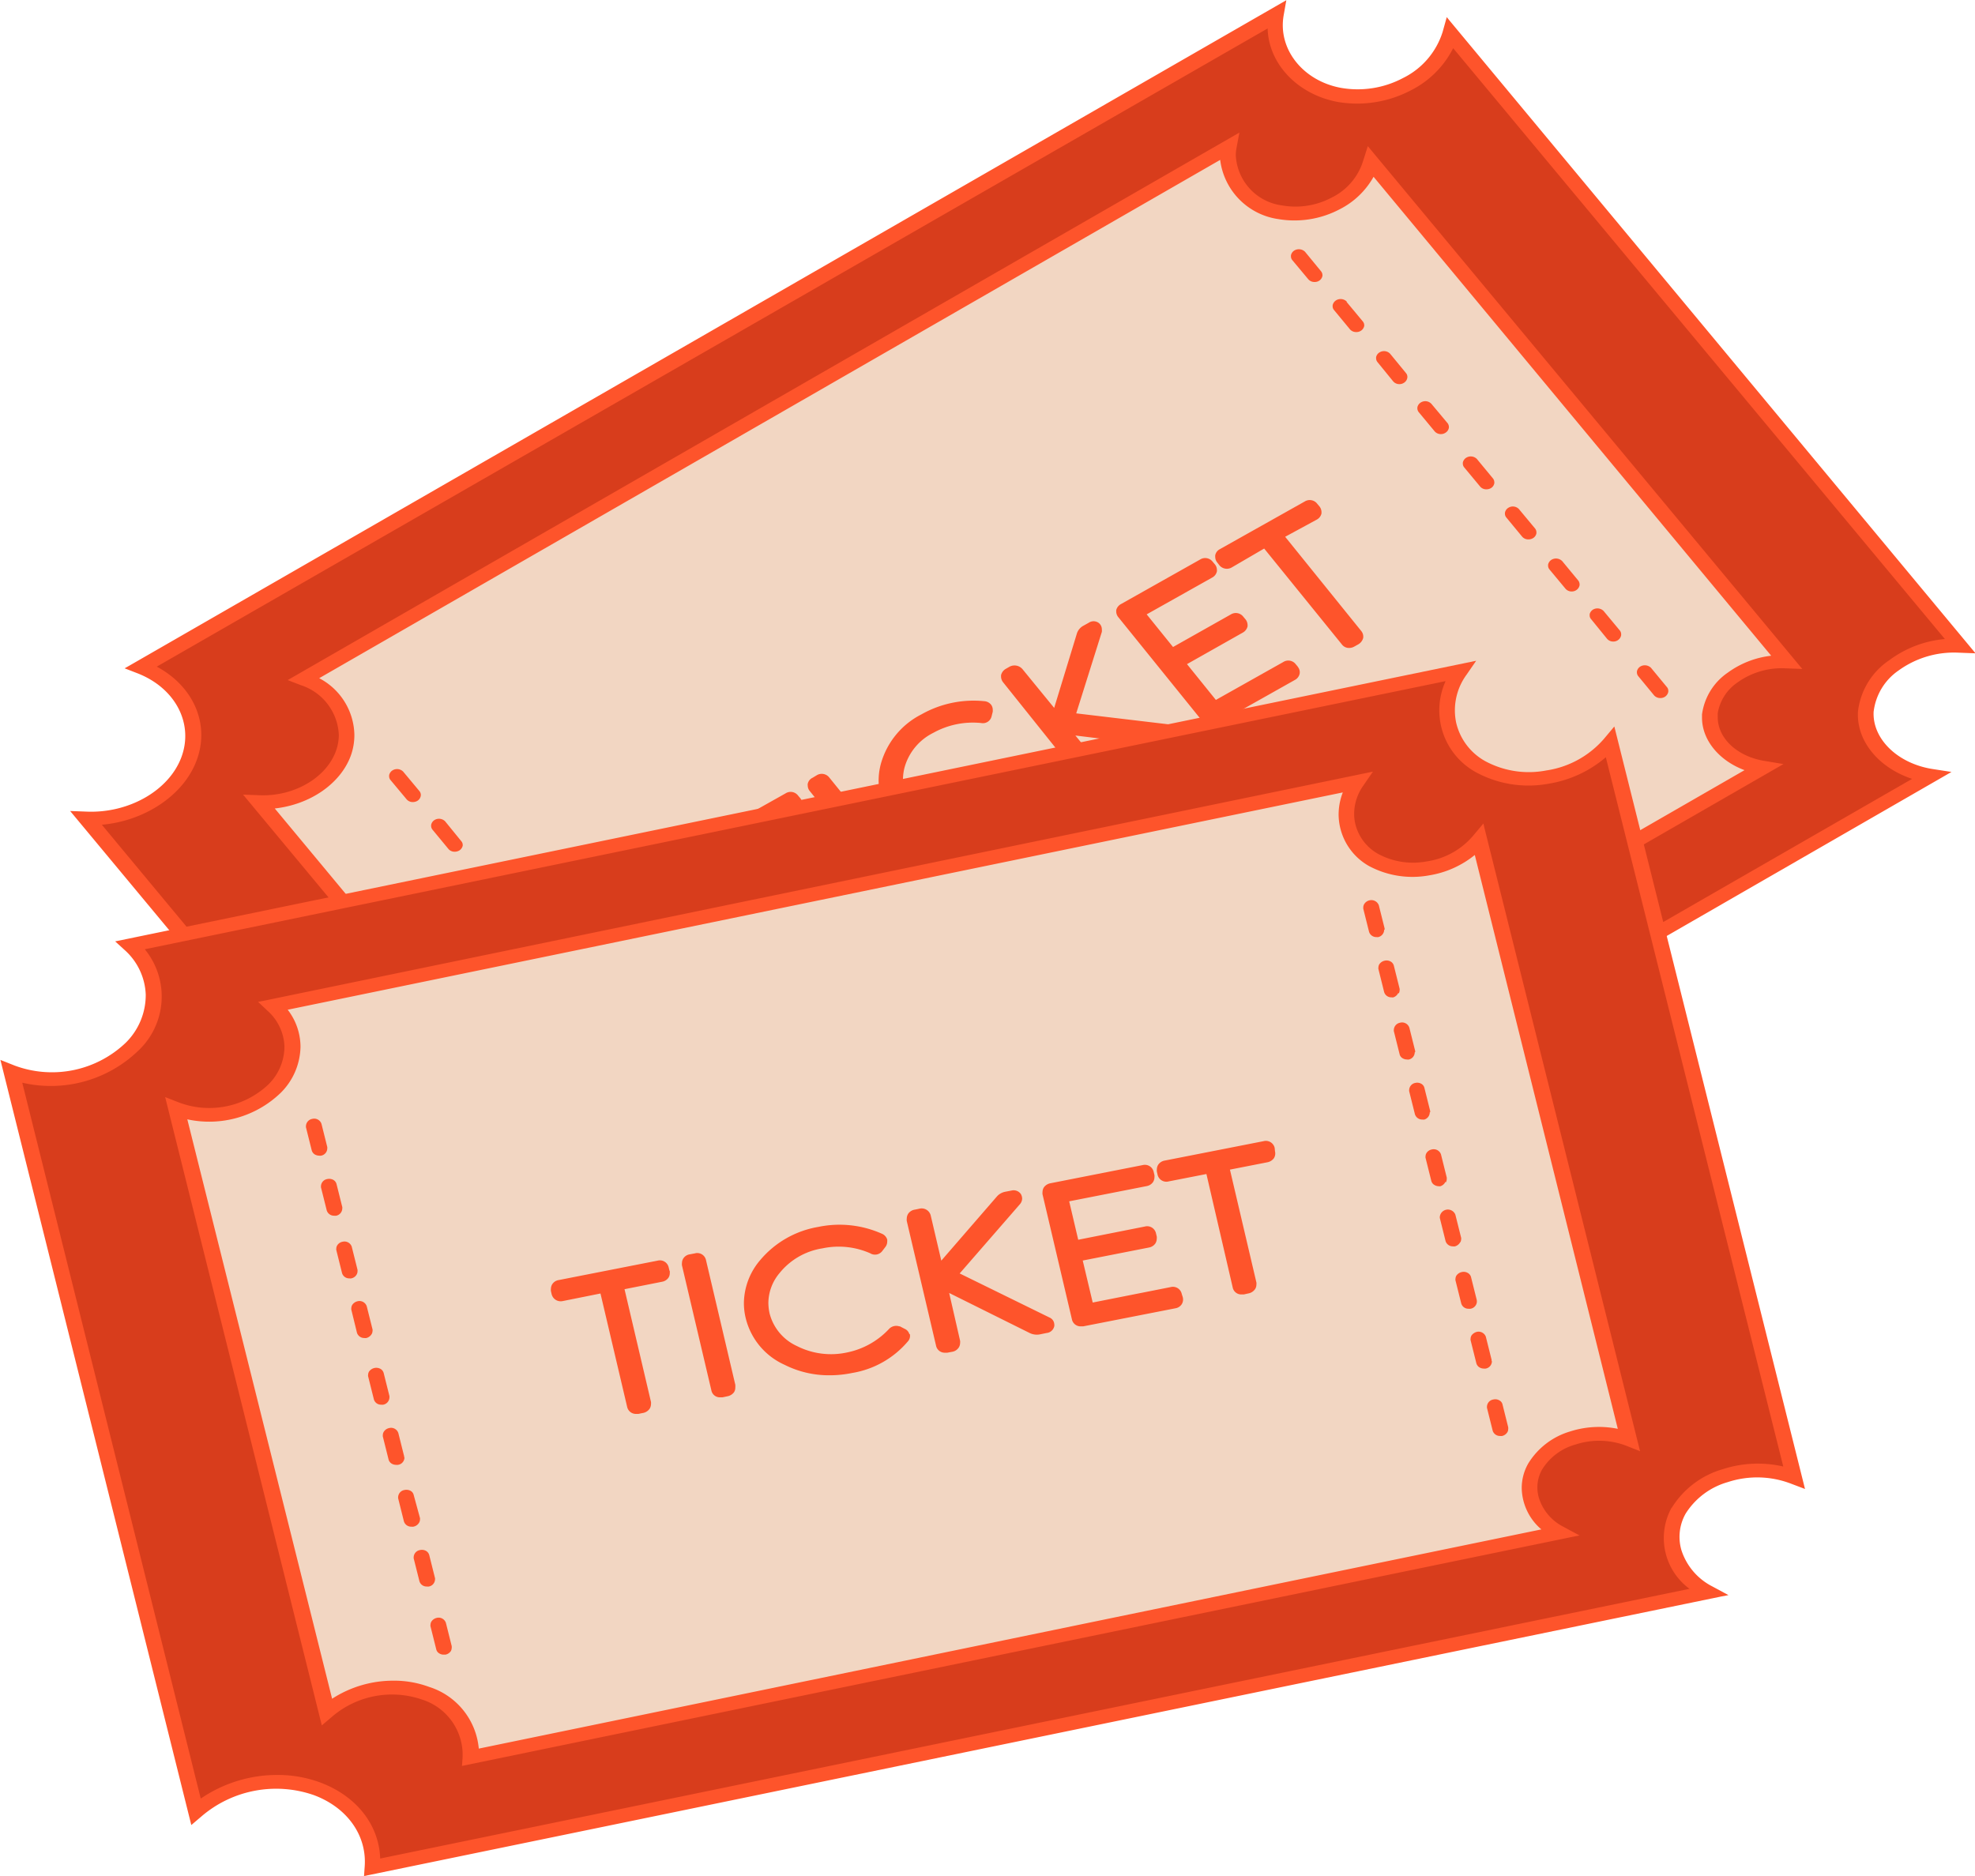
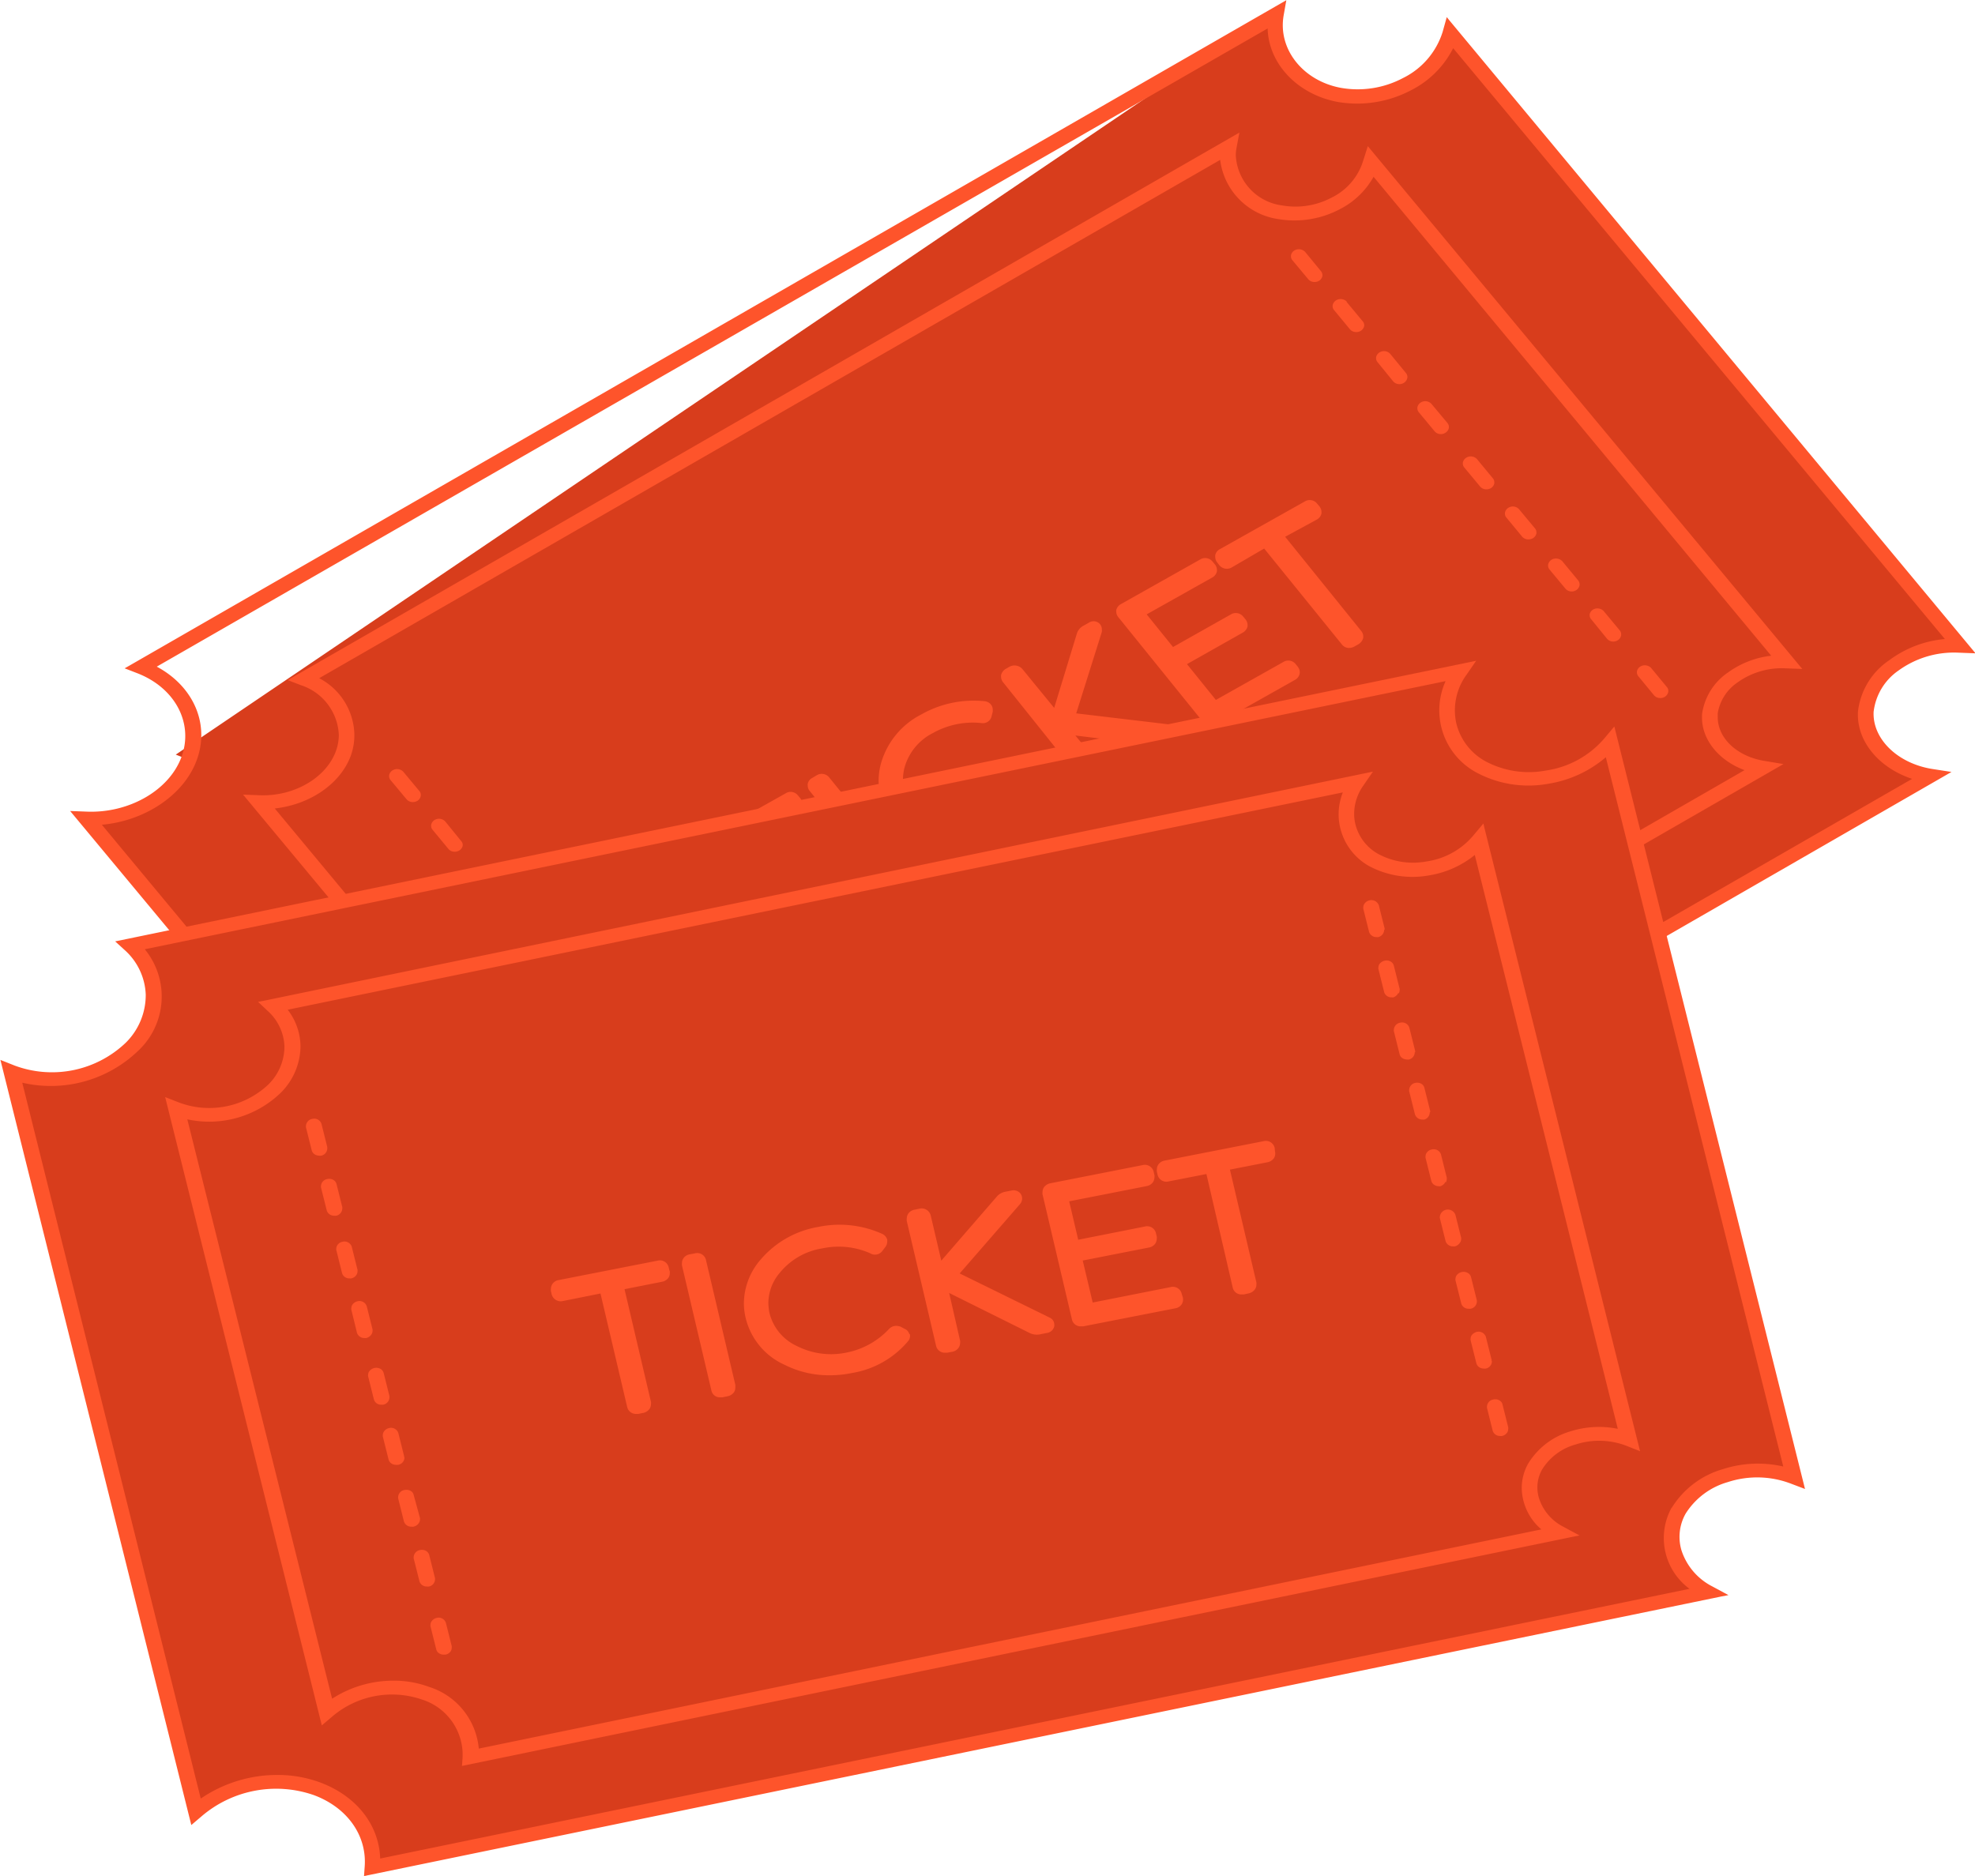
<svg xmlns="http://www.w3.org/2000/svg" height="178.7" preserveAspectRatio="xMidYMid meet" version="1.0" viewBox="-0.4 -0.5 188.1 178.7" width="188.1" zoomAndPan="magnify">
  <g data-name="7">
    <g id="change1_1">
-       <path d="M184.72,73.22l-110,63.35-.2-.5c-1.17-2.89-4.31-4.82-8-4.94-4-.12-7.88,2-9.43,5.18l-.36.73L6.83,77l1,0c4.12.16,8-2.08,9.26-5.33s-.53-6.84-4.3-8.31l-.75-.29L121.77,0l-.16.9c-.6,3.35,1.88,6.52,5.66,7.22a9.55,9.55,0,0,0,6.08-1,7.57,7.57,0,0,0,3.93-4.55l.26-.94,49.7,59.8-1,0a9.25,9.25,0,0,0-5.88,1.74,5.8,5.8,0,0,0-2.52,4.09c-.19,2.74,2.31,5.23,5.81,5.8Z" fill="#d83d1c" />
+       <path d="M184.72,73.22l-110,63.35-.2-.5c-1.17-2.89-4.31-4.82-8-4.94-4-.12-7.88,2-9.43,5.18l-.36.73L6.83,77l1,0c4.12.16,8-2.08,9.26-5.33l-.75-.29L121.77,0l-.16.9c-.6,3.35,1.88,6.52,5.66,7.22a9.55,9.55,0,0,0,6.08-1,7.57,7.57,0,0,0,3.93-4.55l.26-.94,49.7,59.8-1,0a9.25,9.25,0,0,0-5.88,1.74,5.8,5.8,0,0,0-2.52,4.09c-.19,2.74,2.31,5.23,5.81,5.8Z" fill="#d83d1c" />
    </g>
    <g id="change2_1">
-       <path d="M164.6,64.11a7.88,7.88,0,0,1,4.2-1.5l1-.07L130.25,15l-.33.72a6.86,6.86,0,0,1-3.09,3.1,8.47,8.47,0,0,1-5.34.85c-2.89-.55-5-2.79-4.94-5.32v-.88L28.44,64.14l.84.42c2.78,1.39,4,4.08,3,6.68s-3.85,4.36-7.06,4.56l-1,.06L64,123.77l.37-.57a9.13,9.13,0,0,1,7.77-3.79,7.51,7.51,0,0,1,6.63,3.74l.24.47,88.55-51-1.12-.33c-2.52-.74-4.18-2.68-4-4.71A5,5,0,0,1,164.6,64.11ZM39,75.1h0l.25.43ZM63.7,105l-.28-.37a.43.43,0,0,1,0,0l.27.42Zm8.44,10.15-.28-.37a.43.43,0,0,1,0-.05ZM123,23.54l.27.37V24l-.27-.42Zm1.45,24.38.24.32s0,0-.09.07l-3.73,2.1,7.84,9.7s0,.09-.13.13l-.35.2c-.12.07-.17.05-.23,0l-7.8-9.62-3.69,2.07c-.1.06-.17,0-.25-.06l-.21-.3a.21.21,0,0,1,.09-.06l8.07-4.54C124.38,47.81,124.44,47.89,124.47,47.92Zm-9.78,6-7,3.94,3.47,4.29,6-3.4c.13-.08.2,0,.24,0l.24.29s0,.06-.08.1l-6.09,3.42,3.71,4.59,7-3.91c.15-.09.2,0,.24,0l.22.3s0,0-.09.07L115,67.87c-.16.08-.17.08-.25,0l-8.12-10s0,0,.1-.09l7.53-4.24a.19.19,0,0,1,.11,0,.17.17,0,0,1,.13.07l.23.31S114.76,53.86,114.69,53.9ZM112.2,69.45a.21.21,0,0,1-.08.06l-.6.33a.62.62,0,0,1-.46.07l-10.71-1.34,4.17,5.16a.22.22,0,0,1-.11.12l-.39.22c-.1.05-.16.07-.24,0l-8-10,0-.08s0-.07.1-.12l.34-.19a.29.29,0,0,1,.16-.05.19.19,0,0,1,.15.08l3.85,4.76L102.93,60a.5.5,0,0,1,.24-.26l.53-.3a.09.09,0,0,1,.13,0l-2.71,8.62ZM93.4,67.53s0,.1-.22.07a8.6,8.6,0,0,0-5,1,5.94,5.94,0,0,0-3.09,3.81,4.78,4.78,0,0,0,1,4.37,6.75,6.75,0,0,0,4.45,2.36,8.17,8.17,0,0,0,5.33-1,6.73,6.73,0,0,0,3-3.52.25.25,0,0,1,.14-.15l.63.11s0,0,0,.07a6.67,6.67,0,0,1-3.37,3.93,9.36,9.36,0,0,1-6,1.14,7.33,7.33,0,0,1-5-2.59,5.16,5.16,0,0,1-1-4.8,6.82,6.82,0,0,1,3.48-4.19A9.26,9.26,0,0,1,92.38,67c.32,0,.64,0,1,0,.1,0,.13,0,.14.1ZM86.15,84.09a.32.32,0,0,1-.1.08l-.4.23c-.12.07-.16.06-.24,0L77.3,74.31l.5-.3a.24.24,0,0,1,.12,0A.16.16,0,0,1,78,74ZM67.66,109.78l-.27-.37v0l.27.42Zm-.6-29.1c-.07,0-.15.08-.26-.06l-.21-.28a.26.26,0,0,1,.09-.07l8.08-4.54c.14-.09.2,0,.24,0l.23.32s0,0-.09.07l-3.73,2.1L79.25,88s0,.05-.13.1l-.33.19a.33.33,0,0,1-.14,0,.17.17,0,0,1-.11-.06l-7.79-9.62Zm61.72-50.24a.09.09,0,0,1,0-.05l.26.42Zm12.47,14.91h0l.25.43ZM158,65.67l-.27-.37v0l.27.42Z" fill="#f2d6c2" />
-     </g>
+       </g>
    <g id="change3_1">
      <path d="M134.73,38.77a.59.59,0,0,1-.14-.38v-.08a.71.71,0,0,1,.34-.48.8.8,0,0,1,1,.14l1.54,1.84a.61.61,0,0,1,.12.45h0a.69.69,0,0,1-.34.47.76.76,0,0,1-.42.12.77.77,0,0,1-.59-.26Zm17.93,21.58a.77.77,0,0,0,.59.26.76.76,0,0,0,.42-.12A.71.71,0,0,0,154,60s0-.06,0-.09a.57.57,0,0,0-.14-.37l-1.53-1.84a.83.83,0,0,0-1-.14A.73.73,0,0,0,151,58v.1a.54.54,0,0,0,.14.38Zm4.48,5.39a.77.77,0,0,0,.59.25.76.76,0,0,0,.42-.11.72.72,0,0,0,.34-.49v-.08a.53.53,0,0,0-.13-.36h0l-1.52-1.84h0a.84.84,0,0,0-1-.13.71.71,0,0,0-.34.48s0,.06,0,.09a.57.57,0,0,0,.14.37ZM148.7,55.58a.77.77,0,0,0,.59.26.76.76,0,0,0,.42-.12.7.7,0,0,0,.33-.48.28.28,0,0,0,0-.09.59.59,0,0,0-.14-.37l-1.52-1.84h0a.84.84,0,0,0-1-.13.72.72,0,0,0-.34.48s0,.06,0,.09a.57.57,0,0,0,.14.37Zm-4.12-4.95a.77.77,0,0,0,.59.25.88.88,0,0,0,.42-.11.7.7,0,0,0,.34-.47s0-.07,0-.1a.59.59,0,0,0-.13-.36h0L144.27,48a.8.8,0,0,0-1-.14.7.7,0,0,0-.34.49v.08a.57.57,0,0,0,.14.37Zm-4-4.77a.77.77,0,0,0,.59.25.88.88,0,0,0,.42-.11.68.68,0,0,0,.33-.47.31.31,0,0,0,0-.1.59.59,0,0,0-.14-.37h0l-1.52-1.84h0a.82.82,0,0,0-1-.13.71.71,0,0,0-.34.48s0,.06,0,.09a.57.57,0,0,0,.14.37ZM62.51,102.44h0a.84.84,0,0,0-1-.13.71.71,0,0,0-.34.48s0,.06,0,.09a.57.57,0,0,0,.14.37l1.53,1.84a.77.77,0,0,0,.59.25.76.76,0,0,0,.42-.11.7.7,0,0,0,.33-.48.28.28,0,0,0,0-.09.59.59,0,0,0-.14-.37ZM42,77.74a.82.82,0,0,0-1-.14.7.7,0,0,0-.34.49v.08a.57.57,0,0,0,.14.37l1.52,1.84a.77.77,0,0,0,.59.25.88.88,0,0,0,.42-.11.73.73,0,0,0,.34-.47V80a.54.54,0,0,0-.14-.38ZM38,73a.82.82,0,0,0-1-.13.71.71,0,0,0-.34.48s0,.06,0,.09a.57.57,0,0,0,.14.37l1.52,1.82a.76.76,0,0,0,.6.27.88.88,0,0,0,.42-.11.7.7,0,0,0,.33-.46h0a.57.57,0,0,0-.12-.47ZM58.39,97.49a.8.8,0,0,0-1-.14.71.71,0,0,0-.34.48v.08a.54.54,0,0,0,.14.38l1.51,1.82a.8.8,0,0,0,1,.15.71.71,0,0,0,.34-.48V99.7a.54.54,0,0,0-.14-.38Zm-10.77-13L46.1,82.69h0a.85.85,0,0,0-1-.13.72.72,0,0,0-.34.48s0,.06,0,.09a.57.57,0,0,0,.14.37l1.53,1.84a.77.77,0,0,0,.59.26.76.76,0,0,0,.42-.12.7.7,0,0,0,.33-.48.28.28,0,0,0,0-.09.59.59,0,0,0-.14-.37Zm6.81,8.18a.82.82,0,0,0-1-.13.69.69,0,0,0-.34.47s0,.07,0,.1a.59.59,0,0,0,.14.37l1.52,1.82a.8.8,0,0,0,1,.15.69.69,0,0,0,.33-.46v0a.57.57,0,0,0-.12-.45ZM51.58,89.3l-1.52-1.84a.83.83,0,0,0-1-.14.74.74,0,0,0-.34.48v.09a.55.55,0,0,0,.14.37l1.52,1.84a.77.77,0,0,0,.59.26.76.76,0,0,0,.42-.12.72.72,0,0,0,.34-.49v-.08a.53.53,0,0,0-.13-.36Zm27-15.74a.91.91,0,0,0-1.2-.21l-.4.24a.81.81,0,0,0-.45.57.5.5,0,0,0,0,.17.82.82,0,0,0,.2.53l8.08,10a.9.9,0,0,0,.7.34,1,1,0,0,0,.49-.13l.39-.22a.87.87,0,0,0,.48-.62.81.81,0,0,0-.18-.66Zm34.3-4.32h0a.8.8,0,0,0-.68-.59h0l-10.1-1.2,2.44-7.76a1,1,0,0,0,0-.24.76.76,0,0,0-.32-.63.82.82,0,0,0-.93,0l-.52.29a1.3,1.3,0,0,0-.59.68L100,66.93l-3-3.67A1,1,0,0,0,95.76,63l-.35.2a.94.94,0,0,0-.47.62s0,.08,0,.13a.9.9,0,0,0,.22.57l8,10a.9.9,0,0,0,.7.34,1,1,0,0,0,.49-.13l.39-.22a1,1,0,0,0,.48-.61s0-.1,0-.14a.86.86,0,0,0-.2-.54l-3-3.66L111,70.66a1.45,1.45,0,0,0,.93-.16l.59-.33h0a.83.83,0,0,0,.45-.71.92.92,0,0,0,0-.19ZM122,50.63,125,49a.88.88,0,0,0,.46-.6s0-.07,0-.12a.89.89,0,0,0-.2-.55l-.21-.25a.9.9,0,0,0-1.19-.21l-8.08,4.54a.83.83,0,0,0-.44.58.72.72,0,0,0,0,.17.84.84,0,0,0,.2.53l.17.22a.92.92,0,0,0,1.22.23L120,51.75l7.39,9.12a.85.85,0,0,0,.7.35,1,1,0,0,0,.49-.13l.34-.19a1,1,0,0,0,.51-.63.85.85,0,0,0-.18-.66ZM123.2,63l-.2-.24a.89.89,0,0,0-1.18-.2l-6.42,3.61-2.75-3.41,5.31-3a.93.93,0,0,0,.46-.6s0-.08,0-.13a.9.9,0,0,0-.2-.54l-.21-.25a.9.9,0,0,0-1.19-.21l-5.5,3.1-2.51-3.11,6.23-3.5a.88.88,0,0,0,.46-.6.61.61,0,0,0,0-.14.83.83,0,0,0-.2-.53l-.21-.25a.9.9,0,0,0-1.18-.21l-7.53,4.24a.9.9,0,0,0-.47.59s0,.09,0,.13a.86.86,0,0,0,.21.55l8.08,10a.85.85,0,0,0,.7.34,1,1,0,0,0,.49-.13l7.53-4.24a.88.88,0,0,0,.46-.6.8.8,0,0,0-.16-.63Zm4.66-34.78h0a.83.83,0,0,0-1-.12h0a.72.72,0,0,0-.34.49v.08a.55.55,0,0,0,.14.37l1.52,1.84a.77.77,0,0,0,.59.25.76.76,0,0,0,.42-.11.71.71,0,0,0,.34-.48v0a.13.13,0,0,0,0-.06.57.57,0,0,0-.14-.37l-1.53-1.84Zm50.19,39c-.18,2.6,2.23,5,5.6,5.53l1.81.28L74.54,136.93l-.3-.77c-1.13-2.78-4.18-4.66-7.76-4.78-3.93-.13-7.69,2-9.2,5l-.53,1.08L6.28,76.75l1.59.06c4,.16,7.81-2,9-5.17s-.52-6.57-4.16-8l-1.24-.48.46-.26L122.11-.48,121.86.94c-.58,3.22,1.82,6.26,5.46,6.93a9.22,9.22,0,0,0,5.91-.94A7.35,7.35,0,0,0,137,2.53l.39-1.4.3.37,50.06,60.23-1.6-.06a9,9,0,0,0-5.72,1.69A5.55,5.55,0,0,0,178.05,67.27Zm-1.49,0a6.84,6.84,0,0,1,3-4.85,10.38,10.38,0,0,1,5.27-2L138,4.09a9.06,9.06,0,0,1-4,4,11,11,0,0,1-7,1.12c-3.84-.72-6.58-3.64-6.67-7L14.53,63c3.55,1.9,5.1,5.56,3.77,9-1.24,3.26-4.91,5.7-9,6.06l47.21,56.83a11.88,11.88,0,0,1,9.72-4.86h.38a10,10,0,0,1,8.71,4.87L181.71,73.69C178.46,72.61,176.36,70,176.56,67.22ZM132.29,35.83a.77.77,0,0,0,.59.26.76.76,0,0,0,.42-.12.69.69,0,0,0,.33-.46.57.57,0,0,0-.12-.47L132,33.2a.8.8,0,0,0-1-.14.69.69,0,0,0-.34.47s0,.07,0,.1a.59.59,0,0,0,.14.37Zm-2.42-22.41,41.38,49.8-1.6-.06a7.22,7.22,0,0,0-4.56,1.34,4.41,4.41,0,0,0-1.89,2.93.17.17,0,0,0,0,.07.31.31,0,0,0,0,.1,1.69,1.69,0,0,0,0,.23c0,2,1.87,3.74,4.46,4.15l1.8.3-.61.35L78.61,124.56l-.32-.76a6.74,6.74,0,0,0-6.2-3.83,8,8,0,0,0-7.36,4l-.53,1.08L22.75,75.19l1.6.06c3.21.12,6.24-1.61,7.21-4.12a4.58,4.58,0,0,0,.31-1.64,5.23,5.23,0,0,0-3.63-4.73L27,64.28l90.64-52.15-.27,1.44a3.81,3.81,0,0,0-.07.75,5.07,5.07,0,0,0,4.42,4.75,7.36,7.36,0,0,0,4.71-.75,5.81,5.81,0,0,0,3-3.51h0Zm.55,2.92a7.66,7.66,0,0,1-3.24,3.1,9.23,9.23,0,0,1-5.83.93,6.51,6.51,0,0,1-5.54-5.64L30,64.1a6.22,6.22,0,0,1,3.35,5.35A5.78,5.78,0,0,1,33,71.51c-1,2.67-3.89,4.63-7.23,5l38.22,46a9.78,9.78,0,0,1,7.93-3.85h.31a8.36,8.36,0,0,1,7.15,3.91l86.37-49.71c-2.44-.91-4.05-2.88-4.05-5,0-.1,0-.2,0-.3v0a5.74,5.74,0,0,1,2.47-4,8.68,8.68,0,0,1,4.12-1.6Zm-6.21,9.77a.77.77,0,0,0,.59.25.76.76,0,0,0,.42-.11.7.7,0,0,0,.33-.47v0a.19.19,0,0,0,0-.08.59.59,0,0,0-.14-.37l-1.52-1.85a.84.84,0,0,0-1-.13.71.71,0,0,0-.34.48s0,.06,0,.09a.57.57,0,0,0,.14.37Zm-57.74,81.1a.81.81,0,0,0-1-.14.72.72,0,0,0-.34.49v.08a.55.55,0,0,0,.14.37l1.52,1.84a.77.77,0,0,0,.59.25.78.78,0,0,0,.42-.11.71.71,0,0,0,.34-.48v0a.13.13,0,0,0,0-.06.57.57,0,0,0-.14-.37Zm6.08-28.75,3-1.66a.88.88,0,0,0,.46-.6.71.71,0,0,0,0-.14.88.88,0,0,0-.2-.54l-.21-.25a.89.89,0,0,0-1.18-.2l-8.08,4.54a.88.88,0,0,0-.46.6s0,.09,0,.14a.88.88,0,0,0,.2.53l.18.22a.93.93,0,0,0,1.21.24l3.14-1.76L78,88.71a.88.88,0,0,0,.69.34,1.16,1.16,0,0,0,.51-.14l.32-.19a.94.94,0,0,0,.51-.63.82.82,0,0,0-.17-.66ZM71,112.6h0a.82.82,0,0,0-1-.13.71.71,0,0,0-.34.48s0,.06,0,.09a.57.57,0,0,0,.14.37l1.52,1.82a.8.8,0,0,0,1,.15.69.69,0,0,0,.33-.46.57.57,0,0,0-.12-.47Zm29.3-38.39h0a.81.81,0,0,0-.58-.33h0l-.51-.08H99a.92.92,0,0,0-.86.6,5.93,5.93,0,0,1-2.68,3.15,7.42,7.42,0,0,1-4.86.9,6,6,0,0,1-4-2.1,4.1,4.1,0,0,1-1-2.62,4.66,4.66,0,0,1,.14-1.09,5.27,5.27,0,0,1,2.74-3.33,7.77,7.77,0,0,1,4.56-.94.85.85,0,0,0,1-.64l.11-.44a1.21,1.21,0,0,0,0-.18.8.8,0,0,0-.14-.46.9.9,0,0,0-.66-.36,10.1,10.1,0,0,0-6,1.26,7.56,7.56,0,0,0-3.84,4.65,6.16,6.16,0,0,0-.23,1.67,5.9,5.9,0,0,0,1.42,3.8,8,8,0,0,0,5.43,2.87,9.9,9.9,0,0,0,1.45.1,10.16,10.16,0,0,0,5-1.33,7.42,7.42,0,0,0,3.72-4.4.81.81,0,0,0-.1-.68Z" fill="#fe542b" />
    </g>
    <g id="change1_2">
      <path d="M163.49,151.31l-129,26.58,0-.53c.25-3.09-1.71-5.88-5-7.1a11.2,11.2,0,0,0-10.93,2l-.66.58-18-72,.93.35A10.42,10.42,0,0,0,11.77,99a6.17,6.17,0,0,0-.12-9.18l-.55-.5L139.63,62.81l-.56.81a5.81,5.81,0,0,0,1.85,8.56,9.07,9.07,0,0,0,6,.92A9.27,9.27,0,0,0,152.55,70l.66-.81,17.92,71.76-.92-.35a9.29,9.29,0,0,0-6.14-.14,7.21,7.21,0,0,0-4.15,3.1c-1.42,2.55-.29,5.67,2.64,7.27Z" fill="#d83d1c" />
    </g>
    <g id="change2_2">
-       <path d="M140.48,79.54l-.62.57a8.33,8.33,0,0,1-4.26,2,8,8,0,0,1-5.23-.81,4.89,4.89,0,0,1-2-6.49l.45-.92L25.56,95.2l.56.65a5.12,5.12,0,0,1-.37,7.23,9.07,9.07,0,0,1-8.56,2.22l-.82-.22,14.36,57.48.6-.43a9.78,9.78,0,0,1,8.83-1.25,6,6,0,0,1,4.26,5.48V167l103.72-21.38-.89-.67a4.34,4.34,0,0,1-1.47-5.64,6.21,6.21,0,0,1,3.62-2.71,8.32,8.32,0,0,1,4.53-.16l.81.21ZM32.39,118.38h0S32.38,118.43,32.39,118.38Zm2,7.89Zm-.54-2.16h0S33.81,124.16,33.82,124.11Zm3.55,14.19h0v0Zm2.89,11.59h0l-.39-1.54Zm1.63,6.54h0v0Zm-.54-2.16h0S41.34,154.32,41.35,154.27Zm69.21-43.08,0-.35s0,0,.12,0l9.41-1.85c.17,0,.18,0,.2.09l.07.28a.08.08,0,0,1,0,.07h0s0,.05-.14.07l-4.32.85,2.69,11.57s-.09.07-.19.09l-.47.09s-.09,0-.11-.09l-2.71-11.5-4.3.84C110.6,111.33,110.58,111.27,110.56,111.19Zm-2,.54-8.13,1.6,1.19,5.12,7.06-1.39c.17,0,.18,0,.19.08l.07.38a.26.26,0,0,1-.13.06L101.77,119l1.29,5.47,8.13-1.6c.17,0,.18,0,.19.09l.07.27s0,.06,0,.07v0s0,0-.12,0l-8.75,1.73h-.11s-.09,0-.11-.09l-2.8-12s0-.05.14-.07l8.77-1.73h.08a.1.1,0,0,1,.11.09l.07.38A.26.26,0,0,1,108.59,111.73Zm-9.32,13.91s0,0,0,0h0s0,0-.13.06l-.69.14a.72.72,0,0,1-.45-.07l-9.1-4.52,1.42,6.14s0,0-.18.08l-.51.1s-.09,0-.11-.09l-2.79-11.88-.49.11.49-.21a.29.29,0,0,1,.17-.08l.39-.08c.17,0,.22,0,.24.11l1.35,5.7,6.26-7.24a.69.69,0,0,1,.35-.18l.63-.12c.08,0,.09,0,.08.06L89.81,121ZM83,118.16s-.08.1-.25,0a8.19,8.19,0,0,0-5-.53,7.25,7.25,0,0,0-4.54,2.64,5,5,0,0,0-1.09,4.44,5.37,5.37,0,0,0,3,3.61,8,8,0,0,0,5.31.69,8.19,8.19,0,0,0,4.33-2.43.24.24,0,0,1,.2-.09l.51.27s0,0,0,.07a8.14,8.14,0,0,1-4.87,2.73,9.07,9.07,0,0,1-5.95-.74,5.87,5.87,0,0,1-3.31-4A5.46,5.46,0,0,1,72.54,120a8.48,8.48,0,0,1,5.09-2.93,10.42,10.42,0,0,1,2-.19,8.67,8.67,0,0,1,3.65.78c.06,0,.09,0,.07.12ZM68.91,131.63a.35.35,0,0,1-.16.08l-.53.09s-.1,0-.11-.08l-2.79-12s.07,0,.12,0l.47-.1H66a.1.1,0,0,1,.11.09Zm-6.28-11a.08.08,0,0,1,0,.07.31.31,0,0,1-.13.06l-4.32.85,2.69,11.56c0,.06-.13.08-.2.09l-.47.09s-.09,0-.11-.09l-2.7-11.5-4.3.85c-.14,0-.18,0-.2-.12l0-.35s.07,0,.12,0l9.41-1.85c.16,0,.18,0,.19.08Zm78.31,8.5v0ZM136,109.6h0S136,109.65,136,109.6Zm2,7.89Zm-6.46-25.86v0S131.55,91.68,131.56,91.63Z" fill="#f2d6c2" />
-     </g>
+       </g>
    <g id="change3_2">
      <path d="M40.45,150.62a.65.65,0,0,1-.19,0,.71.71,0,0,1-.71-.49L39,147.94a.59.59,0,0,1,0-.13.71.71,0,0,1,.59-.66.82.82,0,0,1,.59.08.67.67,0,0,1,.3.39h0l.55,2.2a.39.39,0,0,1,0,.15A.71.71,0,0,1,40.45,150.62Zm2.17,5.67-.55-2.2a.73.73,0,0,0-.88-.48.82.82,0,0,0-.51.36.64.64,0,0,0-.08.3.34.34,0,0,0,0,.14l.55,2.2a.61.61,0,0,0,.3.39.77.77,0,0,0,.39.11l.18,0a.8.8,0,0,0,.52-.34.68.68,0,0,0,.08-.31.36.36,0,0,0,0-.14Zm43.59-29.7h0a.77.77,0,0,0-.44-.51h0l-.46-.24-.06,0a.94.94,0,0,0-1,.27,7.49,7.49,0,0,1-3.95,2.21,7.18,7.18,0,0,1-4.81-.61,4.69,4.69,0,0,1-2.6-3.13,4.84,4.84,0,0,1-.11-1,4.48,4.48,0,0,1,1.06-2.81,6.54,6.54,0,0,1,4.09-2.36,7.44,7.44,0,0,1,4.55.47.87.87,0,0,0,1.16-.23l.29-.38a.84.84,0,0,0,.17-.5,1.37,1.37,0,0,0,0-.19.88.88,0,0,0-.5-.56,9.91,9.91,0,0,0-6.08-.65A9.23,9.23,0,0,0,72,119.53a6.4,6.4,0,0,0-1.55,4.08,6,6,0,0,0,.17,1.44,6.58,6.58,0,0,0,3.7,4.45,9.39,9.39,0,0,0,4.3,1,10.51,10.51,0,0,0,2.14-.22,8.82,8.82,0,0,0,5.3-3,.78.78,0,0,0,.19-.72ZM39.52,144.53a.6.6,0,0,0,.08-.29.59.59,0,0,0,0-.14L39,141.9a.6.6,0,0,0-.29-.39.84.84,0,0,0-.6-.08.71.71,0,0,0-.59.66.59.59,0,0,0,0,.13l.55,2.2a.72.72,0,0,0,.71.5.65.65,0,0,0,.19,0A.8.8,0,0,0,39.52,144.53Zm23.84-24-.07-.29a.86.86,0,0,0-1.06-.66l-9.42,1.85a.89.89,0,0,0-.61.39.85.85,0,0,0-.13.44.89.89,0,0,0,0,.22l.06.26a.89.89,0,0,0,1.07.69l3.59-.72,2.54,10.8a.85.85,0,0,0,.84.67l.23,0,.38-.08a1,1,0,0,0,.69-.41.85.85,0,0,0,.13-.44.88.88,0,0,0,0-.21l-2.52-10.74,3.58-.71a.94.94,0,0,0,.61-.39v0a.79.79,0,0,0,.12-.42,1.5,1.5,0,0,0,0-.2Zm6.28,10.91-2.8-11.91a.85.85,0,0,0-1.07-.64l-.48.09a.89.89,0,0,0-.61.39.82.82,0,0,0-.13.44.89.89,0,0,0,0,.22l2.8,11.9a.82.82,0,0,0,.84.67h.22l.47-.1a1,1,0,0,0,.63-.39v0a.77.77,0,0,0,.12-.43.69.69,0,0,0,0-.2Zm-32.95,1.17a.69.69,0,0,0,0-.13l-.55-2.2a.65.65,0,0,0-.3-.39.84.84,0,0,0-1.1.27.64.64,0,0,0-.08.3.34.34,0,0,0,0,.14l.55,2.2a.7.7,0,0,0,.71.5.55.55,0,0,0,.18,0A.72.72,0,0,0,36.69,132.56Zm-4.49-18a.59.59,0,0,0,0-.13l-.55-2.2a.64.64,0,0,0-.3-.39.82.82,0,0,0-.59-.08.71.71,0,0,0-.59.66.59.59,0,0,0,0,.13l.55,2.2a.72.72,0,0,0,.71.5.65.65,0,0,0,.19,0A.72.72,0,0,0,32.2,114.59Zm-1.43-5.72a.69.69,0,0,0,0-.13l-.55-2.2a.73.73,0,0,0-.89-.48.72.72,0,0,0-.59.67.59.59,0,0,0,0,.13l.55,2.2a.67.67,0,0,0,.3.39.86.86,0,0,0,.4.11.58.58,0,0,0,.19,0A.71.71,0,0,0,30.77,108.87ZM99.56,125,91,120.8l5.75-6.61a.84.84,0,0,0,.2-.52.9.9,0,0,0-.12-.43.84.84,0,0,0-.88-.34l-.62.12a1.43,1.43,0,0,0-.76.42l-5.32,6.14-1-4.27a.89.89,0,0,0-1.12-.67l-.39.08a.94.94,0,0,0-.65.4.9.9,0,0,0-.13.46,1,1,0,0,0,0,.22l2.79,11.88a.84.84,0,0,0,.84.67l.23,0,.42-.08a.94.94,0,0,0,.67-.41.8.8,0,0,0,.13-.44.76.76,0,0,0,0-.21L90,122.66l7.68,3.82a1.55,1.55,0,0,0,.92.13l.69-.14a.82.82,0,0,0,.72-.65.55.55,0,0,0,0-.18A.74.74,0,0,0,99.56,125Zm-66-4.09a.59.59,0,0,0,.09-.31.77.77,0,0,0,0-.15l-.55-2.2a.73.73,0,0,0-.87-.47.76.76,0,0,0-.51.34.59.59,0,0,0-.09.31.34.34,0,0,0,0,.14l.55,2.21a.71.71,0,0,0,.7.49.47.47,0,0,0,.17,0A.75.75,0,0,0,33.59,120.86Zm4.53,17.43a.59.59,0,0,0,0-.13l-.55-2.2a.73.73,0,0,0-.89-.48.79.79,0,0,0-.51.37.6.6,0,0,0-.08.29.68.68,0,0,0,0,.14l.55,2.2a.65.65,0,0,0,.3.39.8.8,0,0,0,.4.11.63.63,0,0,0,.19,0A.71.71,0,0,0,38.12,138.29ZM35,126.57a.64.64,0,0,0,.08-.3.34.34,0,0,0,0-.14h0l-.55-2.2a.73.73,0,0,0-.88-.48.82.82,0,0,0-.51.36.64.64,0,0,0-.08.3.34.34,0,0,0,0,.14l.54,2.21a.72.72,0,0,0,.69.49.69.69,0,0,0,.2,0A.82.82,0,0,0,35,126.57Zm106.66,2.58a.59.59,0,0,0,0-.13l-.55-2.2h0a.74.74,0,0,0-.88-.45h0a.93.93,0,0,0-.44.28h0a.58.58,0,0,0-.13.37.34.34,0,0,0,0,.14h0l.55,2.2a.67.67,0,0,0,.3.39.8.8,0,0,0,.4.11.63.63,0,0,0,.19,0A.71.71,0,0,0,141.69,129.15Zm1.59,6.33-.55-2.2a.58.58,0,0,0-.3-.39.77.77,0,0,0-.59-.08.71.71,0,0,0-.59.66.59.59,0,0,0,0,.13l.55,2.2h0a.72.72,0,0,0,.71.48.55.55,0,0,0,.18,0h0a.79.79,0,0,0,.51-.37h0a.55.55,0,0,0,.07-.28.34.34,0,0,0,0-.14Zm-3-12a.68.68,0,0,0,0-.14l-.55-2.2a.63.63,0,0,0-.31-.39.78.78,0,0,0-.58-.08.82.82,0,0,0-.51.35.64.64,0,0,0-.08.3.34.34,0,0,0,0,.14l.55,2.2a.7.7,0,0,0,.71.5.55.55,0,0,0,.18,0A.72.72,0,0,0,140.26,123.43Zm-1.57-5.64a.64.64,0,0,0,.08-.3.34.34,0,0,0,0-.14l-.55-2.2a.77.77,0,0,0-1.48.19.59.59,0,0,0,0,.13l.55,2.21a.72.72,0,0,0,.69.49.69.69,0,0,0,.2,0A.82.82,0,0,0,138.69,117.79ZM141,78.45l14.8,59.28-1.37-.54a7.25,7.25,0,0,0-4.76-.1,5.45,5.45,0,0,0-3.19,2.37,3.48,3.48,0,0,0-.46,1.73,3.6,3.6,0,0,0,.15,1,4.64,4.64,0,0,0,2.33,2.74l1.54.83-.68.13L43.6,167.71l.06-.86c0-.13,0-.27,0-.4a5.54,5.54,0,0,0-3.89-5.07A8.77,8.77,0,0,0,31.25,163l-1,.85-.1-.4L15.33,104l1.38.54a8.19,8.19,0,0,0,8.45-1.74,5.1,5.1,0,0,0,1.53-3.53v-.13a4.79,4.79,0,0,0-1.62-3.37l-.89-.84.47-.09L130.36,73l-.91,1.32a4.69,4.69,0,0,0-.88,2.69,4.05,4.05,0,0,0,.1.92,4.47,4.47,0,0,0,2.19,2.91,7,7,0,0,0,4.63.71,7.13,7.13,0,0,0,4.39-2.42h0l1-1.19Zm5.4,66.73a5.29,5.29,0,0,1-1.87-3.94,4.73,4.73,0,0,1,.61-2.32,7,7,0,0,1,4-3.07h0a9,9,0,0,1,4.54-.25L140.06,80.94a9.22,9.22,0,0,1-4.34,1.94A8.78,8.78,0,0,1,130,82a5.68,5.68,0,0,1-2.91-4.91,5.84,5.84,0,0,1,.4-2.11L27,95.68a5.79,5.79,0,0,1,1.22,3.52,6.34,6.34,0,0,1-1.89,4.4,9.81,9.81,0,0,1-8.89,2.52l13.79,55.19a10.71,10.71,0,0,1,5.86-1.72,9.56,9.56,0,0,1,3.37.59,6.8,6.8,0,0,1,4.74,5.88Zm25.11-3.85-1.37-.52a9,9,0,0,0-6-.13,7,7,0,0,0-4,3,4.5,4.5,0,0,0-.4,3.48,5.91,5.91,0,0,0,2.94,3.45l1.54.83-.68.13L34.27,178.2l.06-.86c.24-3-1.66-5.67-4.84-6.85a10.92,10.92,0,0,0-10.67,2l-1,.85-.1-.4L-.36,100.46,1,101a10.18,10.18,0,0,0,10.57-2.17,6.38,6.38,0,0,0,1.91-4.6,6,6,0,0,0-2-4.23l-.91-.83L140.19,62.44l-.91,1.32a5.75,5.75,0,0,0-1,4.55A5.65,5.65,0,0,0,141.05,72a8.76,8.76,0,0,0,5.81.89,9,9,0,0,0,5.49-3l1-1.19.12.48Zm-12.69,1.79a8.47,8.47,0,0,1,4.87-3.68,10.83,10.83,0,0,1,5.75-.25L152.54,71.63a11.09,11.09,0,0,1-5.45,2.52,10.5,10.5,0,0,1-6.9-1.08,6.73,6.73,0,0,1-2.91-8.69L13.39,89.92a7.09,7.09,0,0,1-.67,9.71,12,12,0,0,1-11,3l17,68.19A12.9,12.9,0,0,1,26,168.57a11.64,11.64,0,0,1,4.08.71c3.44,1.28,5.61,4,5.73,7.25l124.7-25.69A6,6,0,0,1,158.8,143.12Zm-26-49a.61.61,0,0,0,.08-.3.34.34,0,0,0,0-.14l-.55-2.2a.65.65,0,0,0-.3-.39.79.79,0,0,0-.58-.08.82.82,0,0,0-.51.35.64.64,0,0,0-.08.3.34.34,0,0,0,0,.14l.55,2.21a.71.71,0,0,0,.71.49.52.52,0,0,0,.17,0A.82.82,0,0,0,132.77,94.09Zm4.49,18a.68.68,0,0,0,.08-.31.78.78,0,0,0,0-.14l-.55-2.21a.73.73,0,0,0-.87-.47.75.75,0,0,0-.51.34.59.59,0,0,0-.09.31.39.39,0,0,0,0,.15l.55,2.2a.63.63,0,0,0,.31.39.76.76,0,0,0,.38.11.48.48,0,0,0,.18,0A.8.8,0,0,0,137.26,112.08ZM121,108.84a.86.86,0,0,0-1.06-.64l-9.42,1.85a.93.93,0,0,0-.61.39.85.85,0,0,0-.13.44.89.89,0,0,0,0,.22l.06.26a.86.86,0,0,0,1.08.67l3.58-.7L117,122.12a.83.83,0,0,0,.84.68l.22,0,.4-.09a1,1,0,0,0,.67-.41.77.77,0,0,0,.13-.43.76.76,0,0,0,0-.21l-2.52-10.75,3.57-.7a1,1,0,0,0,.62-.39.86.86,0,0,0,.1-.66Zm-8.85,13.91a.86.86,0,0,0-1.06-.65l-7.42,1.47-.95-4,6.31-1.24a.94.94,0,0,0,.61-.39.87.87,0,0,0,.13-.45.76.76,0,0,0,0-.21l-.07-.29a.86.86,0,0,0-1.06-.66l-6.35,1.26-.86-3.66,7.38-1.45a.94.94,0,0,0,.61-.39.85.85,0,0,0,.13-.44.89.89,0,0,0,0-.22l-.07-.29a.86.86,0,0,0-1.06-.66l-8.78,1.73a1,1,0,0,0-.62.39.84.84,0,0,0-.13.44.89.89,0,0,0,0,.22l2.8,11.91a.84.84,0,0,0,.84.67l.23,0,8.78-1.72a.89.89,0,0,0,.61-.39.86.86,0,0,0,.1-.66Zm19.32-34.69a.69.69,0,0,0,0-.13l-.55-2.2h0a.76.76,0,0,0-.89-.47.79.79,0,0,0-.51.37.6.6,0,0,0-.08.29.68.68,0,0,0,0,.14l.55,2.2a.72.72,0,0,0,.71.5.52.52,0,0,0,.17,0A.73.73,0,0,0,131.43,88.06Zm2.91,11.67a.69.69,0,0,0,0-.13l-.55-2.2a.73.73,0,0,0-.9-.48.72.72,0,0,0-.58.67.59.59,0,0,0,0,.13l.55,2.2a.6.6,0,0,0,.3.39.8.8,0,0,0,.4.11.63.63,0,0,0,.19,0A.71.71,0,0,0,134.34,99.73Zm1.43,5.72a.59.59,0,0,0,0-.13l-.55-2.2a.61.61,0,0,0-.3-.39h0a.79.79,0,0,0-.56-.08h0a.71.71,0,0,0-.59.66.59.59,0,0,0,0,.13l.55,2.2a.72.72,0,0,0,.71.5.65.65,0,0,0,.19,0A.72.72,0,0,0,135.77,105.45Z" fill="#fe542b" />
    </g>
  </g>
</svg>